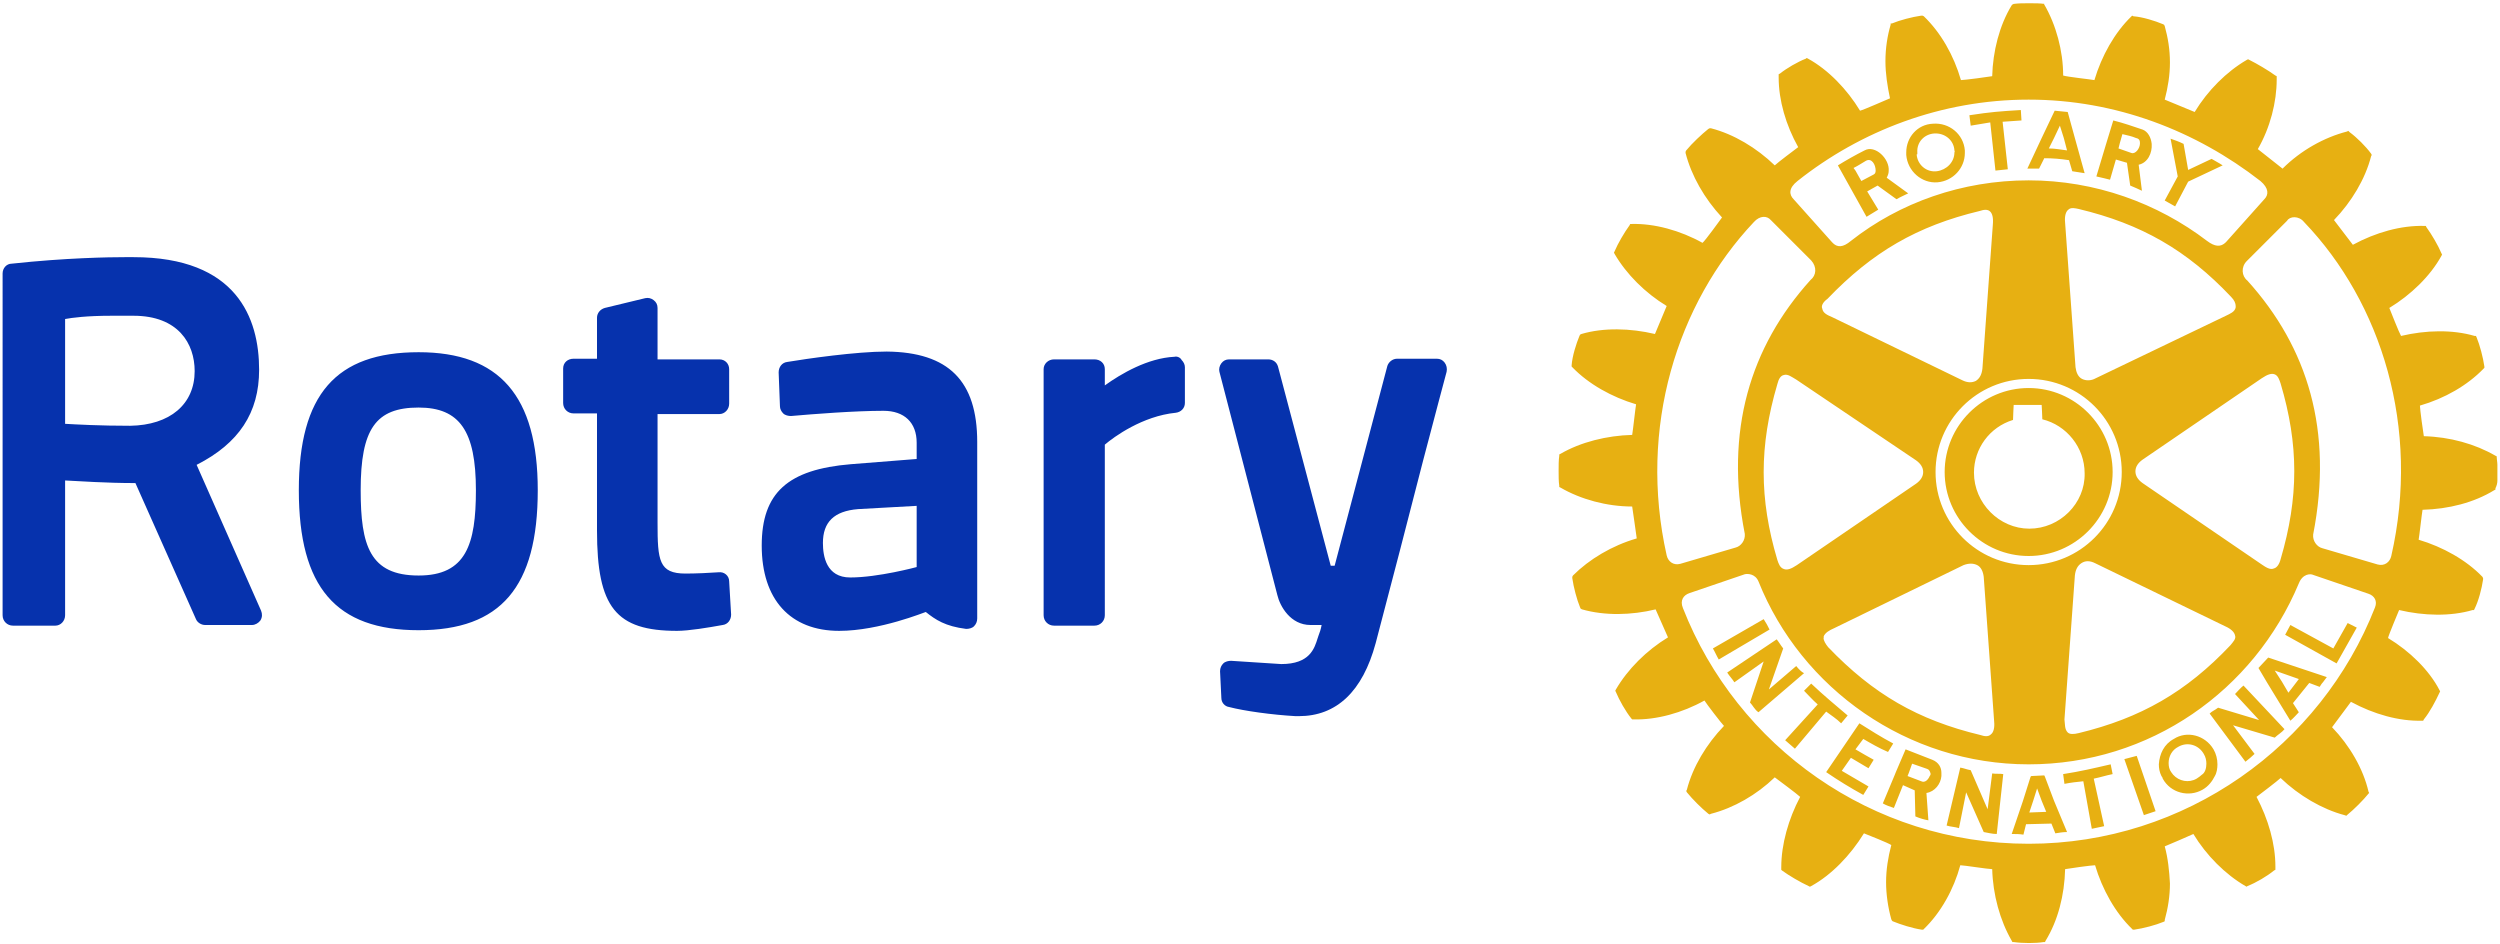
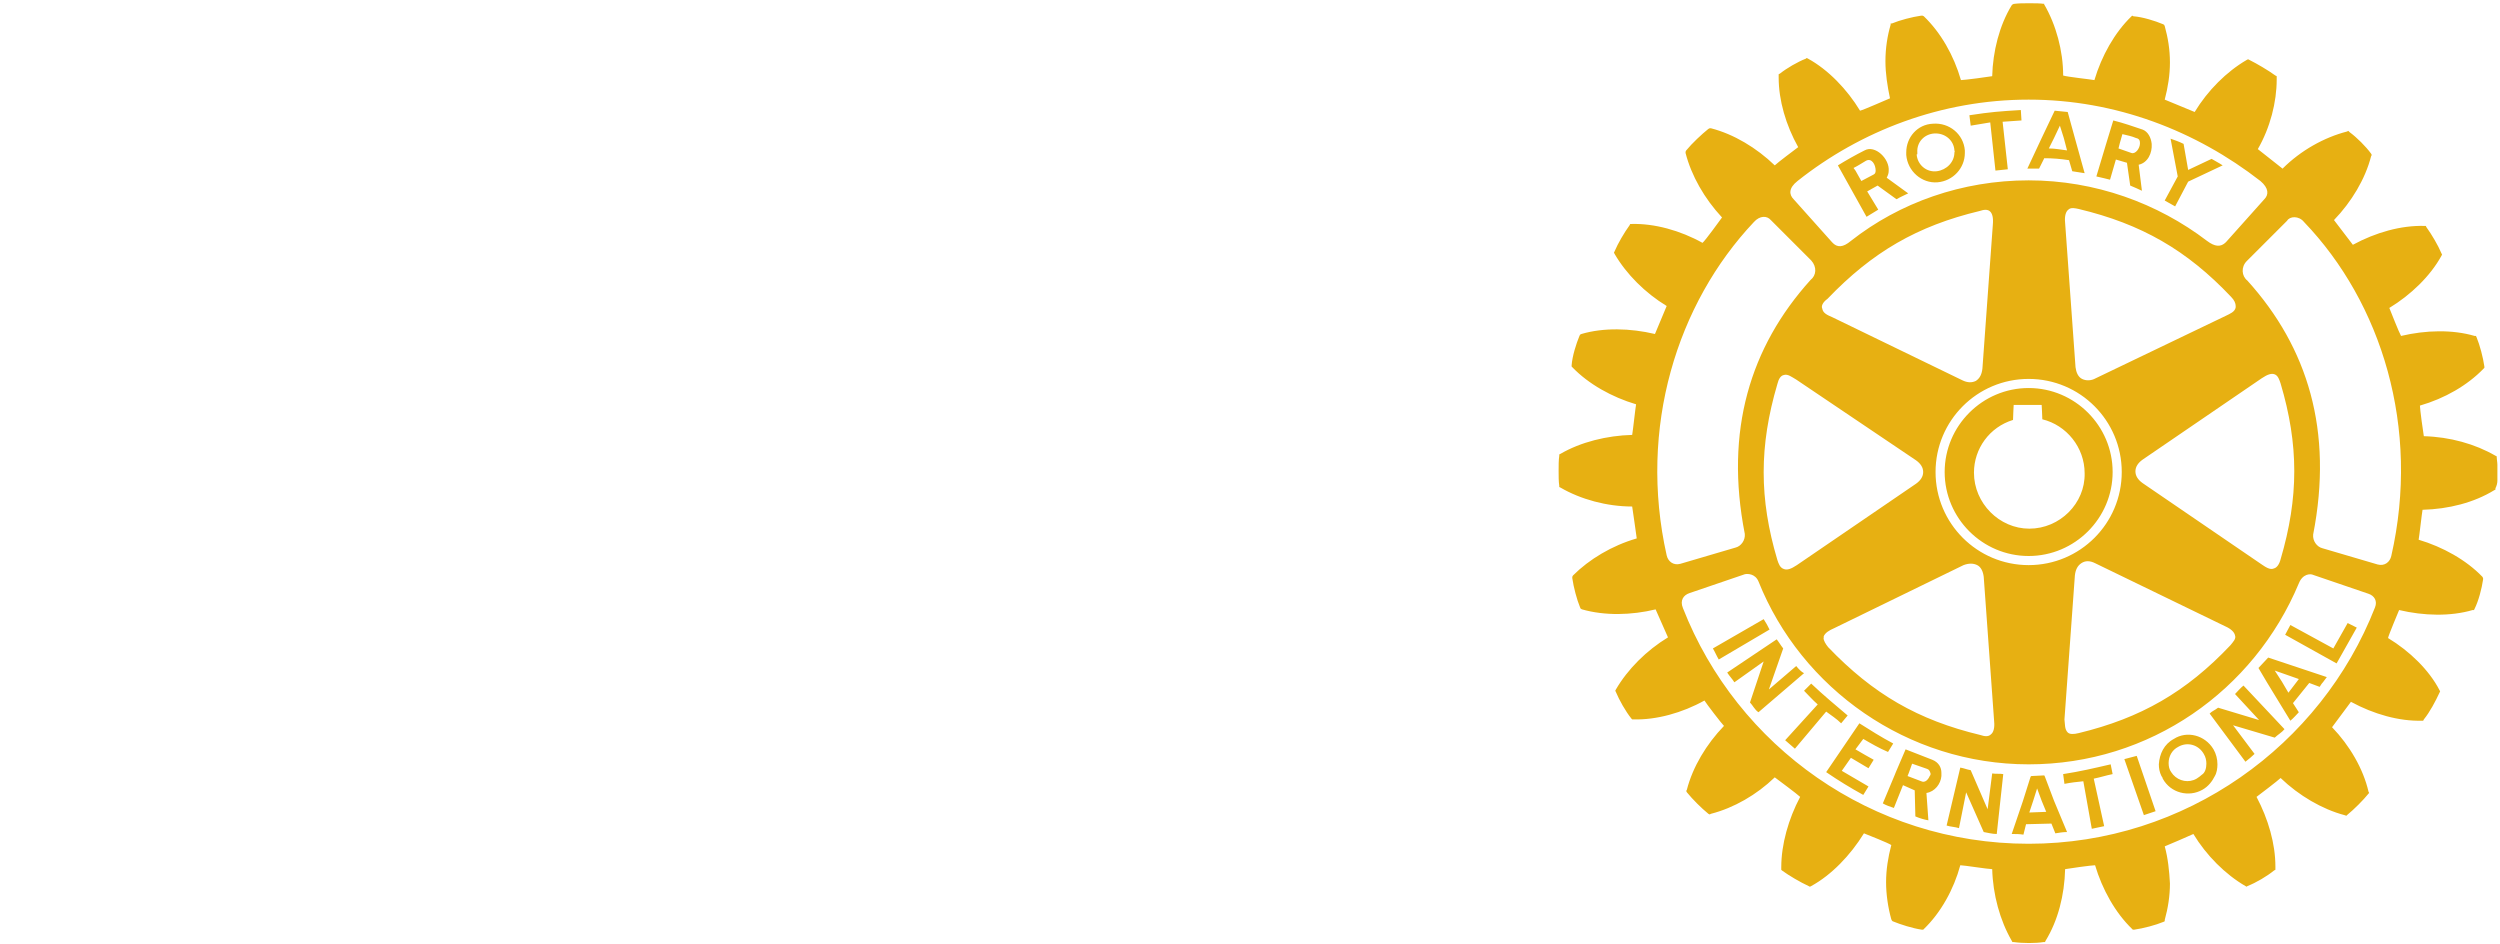
<svg xmlns="http://www.w3.org/2000/svg" xml:space="preserve" id="Layer_1" width="384" height="145" x="0" y="0" style="enable-background:new 0 0 384 145" viewBox="0 0 384 145">
  <style type="text/css">.st0{fill-rule:evenodd;clip-rule:evenodd;fill:#e7b012}.st1{fill:#0632ad}</style>
  <g id="Ebene_x0020_1">
    <g id="_154976176">
      <path d="M383.6 73.8v-2.4c0-.4-.1-.8-.1-1.1v-.2l-.2-.1c-3.1-1.8-7-2.9-11-3-.1-.5-.6-4.2-.6-4.7 3.8-1.1 7.3-3.1 9.8-5.7l.1-.1v-.2c-.2-1.4-.7-3.3-1.2-4.5l-.1-.2h-.2c-3.4-1-7.5-.9-11.3 0-.3-.5-1.6-3.8-1.8-4.3 3.3-2 6.3-4.9 8-8l.1-.2-.1-.2c-.5-1.2-1.5-2.9-2.3-4l-.1-.2h-.2c-3.6-.1-7.5 1-11 2.9-.3-.4-2.6-3.4-2.9-3.8 2.7-2.8 4.8-6.3 5.7-9.8l.1-.2-.1-.2c-.8-1.1-2.2-2.5-3.3-3.3l-.2-.2-.2.1c-3.5.9-7.1 2.9-9.9 5.7-.4-.3-3.4-2.7-3.8-3 1.9-3.3 2.9-7.2 2.9-10.7v-.5l-.2-.1c-1.1-.8-2.8-1.8-4-2.4l-.2-.1-.2.1c-3.1 1.8-6 4.7-8 8-.5-.2-4.1-1.7-4.6-1.9.5-1.9.8-3.8.8-5.7 0-2-.3-3.8-.8-5.6l-.1-.2-.2-.1c-1.2-.5-3.1-1.1-4.5-1.2l-.2-.1-.1.1c-2.6 2.5-4.6 6.1-5.7 9.8-.5-.1-4.2-.5-4.8-.7 0-3.8-1.1-7.8-2.9-10.9l-.1-.2.1.1c-.6-.1-1.4-.1-2.2-.1h-.2c-.8 0-1.6 0-2.3.1l-.2.1-.1.1c-1.9 3.1-2.9 7.1-3 10.9-.5.1-4.3.6-4.8.6-1.1-3.8-3.1-7.3-5.7-9.8l-.2-.1h-.2c-1.4.2-3.3.7-4.5 1.2h-.2v.2c-.5 1.7-.8 3.6-.8 5.6 0 1.9.3 3.8.7 5.7-.5.2-4.1 1.8-4.6 1.9-2-3.3-4.9-6.3-8-8l-.2-.1-.1.1c-1.3.5-3 1.5-4 2.3l-.2.1v.5c0 3.5 1.1 7.3 3 10.7-.4.3-3.2 2.4-3.6 2.8-2.8-2.7-6.3-4.8-9.8-5.7h-.2l-.2.1c-1 .8-2.5 2.2-3.4 3.3l-.1.2v.2c.9 3.5 2.9 7 5.6 9.9-.3.4-2.6 3.6-3 3.9-3.4-1.9-7.4-3-10.9-2.9h-.2l-.1.2c-.8 1.1-1.8 2.8-2.3 4l-.1.2.1.2c1.8 3.1 4.7 6 8 8-.2.5-1.6 3.8-1.8 4.3-3.8-.9-7.9-1-11.3 0l-.2.1-.1.2c-.5 1.2-1.1 3.1-1.2 4.5v.2l.1.1c2.5 2.6 6.1 4.6 9.8 5.7-.1.5-.5 4.2-.6 4.7-3.9.1-7.9 1.1-11 2.9l-.2.1v.2c-.1.7-.1 1.5-.1 2.3 0 .8 0 1.7.1 2.3v.2l.2.1c3.1 1.8 7.1 2.9 11 2.9.1.5.6 4.3.7 4.9-3.8 1.1-7.3 3.2-9.8 5.7l-.1.2v.2c.2 1.4.7 3.3 1.2 4.5l.1.2.2.1c3.5 1 7.6.9 11.3 0 .2.5 1.7 3.8 1.9 4.3-3.3 2-6.2 4.9-8 8l-.1.2.1.2c.5 1.2 1.5 3 2.4 4.1l.1.1h.2c3.5.1 7.5-1 10.9-2.9.3.5 2.6 3.5 3 3.9-2.7 2.8-4.8 6.3-5.7 9.8l-.1.2.1.2c.9 1.1 2.2 2.4 3.3 3.3l.2.1.2-.1c3.5-.9 7-2.9 9.8-5.6.4.3 3.5 2.6 3.9 3-1.8 3.4-2.9 7.3-2.9 10.8v.4l.1.1c1.1.8 2.8 1.8 4.1 2.4l.2.1.2-.1c3.1-1.7 6-4.7 8.1-8.1.5.2 3.8 1.5 4.2 1.8-.5 1.9-.8 3.8-.8 5.7 0 1.9.3 3.9.8 5.7l.1.2.1.1c1.2.5 3.1 1.1 4.5 1.3h.2l.1-.1c2.6-2.5 4.6-6.1 5.6-9.8.5 0 4.3.6 4.9.6.1 3.9 1.2 7.9 3 11l.1.2h.2c1.4.2 3.4.2 4.6 0h.2l.1-.2c1.9-3.1 2.9-7 3-11 .5-.1 4.1-.6 4.6-.6 1.1 3.7 3.1 7.3 5.7 9.8l.1.1h.2c1.4-.2 3.3-.7 4.5-1.2l.2-.1v-.2c.5-1.8.8-3.7.8-5.6-.1-1.9-.3-3.9-.8-5.7.5-.2 4-1.7 4.4-1.9 2 3.3 4.9 6.2 8 8l.2.1.1-.1c1.3-.5 3-1.5 4.1-2.4l.2-.1v-.5c0-3.5-1.1-7.3-2.9-10.7.4-.3 3.3-2.5 3.7-2.9 2.8 2.7 6.4 4.8 9.8 5.7l.3.1.1-.1c1.1-.9 2.5-2.3 3.3-3.3l.1-.1-.1-.2c-.8-3.5-2.9-7.1-5.6-9.9.3-.4 2.6-3.5 2.9-3.9 3.5 1.9 7.4 3 10.9 2.9h.2l.1-.2c.9-1.1 1.8-2.8 2.4-4.1l.1-.2-.1-.2c-1.6-3.1-4.6-6-7.9-8 .1-.5 1.5-3.8 1.7-4.3 3.8.9 7.9 1 11.3 0h.2l.1-.2c.6-1.2 1.1-3.1 1.3-4.5v-.2l-.1-.2c-2.5-2.6-6.1-4.6-9.8-5.7.1-.5.5-4.1.6-4.6 4-.1 7.9-1.1 11-3l.2-.1V75c.2-.4.3-.8.3-1.2zM349.4 103l1.1 1.7 1 1.7 1.3-1.7.3-.4-3.7-1.3zm-52.9 15.7c-.1-.3-.2-.5-.5-.6l-2.3-.8-.5 1.4-.2.5 2.1.8c.6.3 1.1-.3 1.3-.8.1-.1.2-.3.1-.5zm17.8 6-.7-1.7-.7-1.9-.6 1.9-.6 1.8 2.6-.1zm24.6-7.4c0-.5-.1-1-.4-1.5-.8-1.4-2.5-1.9-3.9-1.1-1 .5-1.5 1.5-1.5 2.5 0 .5.1 1 .4 1.4.1.1.2.3.3.4.9 1 2.4 1.3 3.6.6.3-.2.6-.4.8-.6.5-.3.7-1 .7-1.7zm19.5-17.7-6.6-3.6-.8 1.5 7.9 4.4 3.1-5.5-1.4-.7-2.2 3.9zm-87.5-4.5-7.8 4.5c.3.5.6 1.2.9 1.7l7.8-4.6c-.3-.6-.5-1-.9-1.6zm5 7.2-4.2 3.6 2.2-6.3c-.4-.5-.6-.9-1-1.4l-7.6 5.1c.3.5.8 1 1.1 1.5l4.5-3.2-2.1 6.3c.4.4.7 1.1 1.3 1.5l7-6c-.4-.2-.8-.6-1.2-1.1zm4.6 7-4.8 5.7-1.5-1.3 5-5.5c-.8-.7-1.4-1.4-2.1-2.1l1.1-1.1c1.9 1.8 3.6 3.2 5.6 4.9l-1 1.2c-.7-.7-1.5-1.2-2.3-1.8zm5.7 4.2c1.2.7 2.4 1.4 3.8 2l.8-1.3c-1.9-1-3.6-2.1-5.2-3.1l-5.1 7.5c1.9 1.3 3.7 2.4 5.7 3.5l.8-1.3-4.1-2.4 1.4-2 2.7 1.6.8-1.3c-.9-.5-1.8-1-2.8-1.6l1.2-1.6zm12 5.2v.5c-.1 1.2-1 2.4-2.3 2.6l.3 4.2c-.6-.1-1.3-.3-2-.6l-.1-4-1.8-.8-1.4 3.5c-.6-.2-1.2-.4-1.7-.7l1.8-4.3.2-.5 1.5-3.5 4.1 1.6c1 .4 1.4 1.2 1.4 2zm7.8.1-.7 5.5-2.6-6c-.6-.1-1-.3-1.6-.4l-2.1 8.9c.6.2 1.3.2 1.9.4l1.1-5.5 2.7 6.1c.6.1 1.3.3 2 .3l1-9.2c-.5-.1-1.1 0-1.7-.1zm9.5 4.2 2 4.8c-.6 0-1.2.1-1.8.2l-.6-1.5-3.9.1-.4 1.6c-.6-.1-1.2-.1-1.8-.1l1.7-5 1.2-3.8.1-.1 2-.1.1.2 1.4 3.7zm8.7-5.6c-2.6.6-4.7 1.1-7.3 1.5l.2 1.5c1-.2 1.9-.3 2.9-.4l1.3 7.3 1.9-.4-1.6-7.3c1-.2 1.9-.5 2.9-.7l-.3-1.5zm2.1-.8 3 8.6 1.8-.6-2.9-8.5c-.8.2-1.2.3-1.9.5zm13.7-1.5c.4.7.6 1.5.6 2.3 0 .6-.1 1.3-.4 1.8-.4.8-1 1.6-1.9 2.1-2.1 1.2-4.9.5-6.1-1.7 0-.1-.1-.3-.2-.4-.3-.6-.4-1.2-.4-1.8.1-1.6.8-3.1 2.3-3.9 2-1.3 4.8-.6 6.1 1.6zm3.3-8.5 3.7 4-6.3-1.9c-.5.4-.9.5-1.3.9l5.5 7.4c.5-.4 1-.8 1.4-1.2l-3.3-4.4 6.4 1.9c.4-.4 1.1-.8 1.5-1.3l-6.3-6.7c-.5.4-.9.9-1.3 1.3zm5.1-5.6 9 3c-.2.3-.4.5-.6.8-.2.2-.3.4-.5.7l-1.6-.6-2.5 3.1.9 1.4c-.4.4-.8.9-1.3 1.3l-3.6-5.9-1.3-2.2 1.5-1.6zm-33.7-78.2c1 0 1.9.2 2.8.3l-.5-1.9-.6-1.9-.9 1.9-.8 1.6zm-20.3.9c.1 1.6 1.5 2.8 3.1 2.6 1.5-.2 2.7-1.4 2.7-2.9.1-.1 0-.2 0-.3-.1-1.6-1.5-2.7-3.1-2.6-1.5.1-2.7 1.3-2.6 2.9v.3zm31-.9 2 .7c.6.2 1.3-.7 1.3-1.5 0-.4-.1-.7-.6-.8-.7-.3-1.3-.4-2.1-.6l-.4 1.4-.2.8zm-40.7 3 .3.4.9 1.6 1.9-1c.2-.1.3-.3.3-.6 0-.9-.6-2-1.5-1.5-.7.4-1.1.7-1.9 1.1zm8.1-2v-.4c0-2.3 1.7-4.3 4.1-4.4 2.5-.2 4.7 1.6 4.9 4.1v.4c0 2.3-1.8 4.3-4.2 4.5-2.4.2-4.6-1.7-4.8-4.2zm20.4 2.1h-1.8l2.2-4.7 2-4.2 2 .2 1.1 4 1.5 5.4c-.7-.1-1.2-.2-1.9-.3l-.5-1.7c-1.3-.2-2.5-.3-3.8-.3l-.8 1.6zm10.9 1.7c-.7-.2-1.3-.3-2.1-.5l1.5-5 1.1-3.6c1.6.4 3 .9 4.5 1.4.8.3 1.3 1.2 1.4 2.2.1 1.4-.6 2.9-2 3.2l.5 4c-.6-.3-1.1-.5-1.8-.8l-.5-3.5-1.7-.5-.9 3.1zm-41.3-1.3-.5-.9c1.3-.8 2.7-1.6 4.1-2.3 1.6-.9 3.9 1.3 3.7 3.2 0 .3-.1.6-.3 1l3.3 2.4c-.6.3-1.1.5-1.8.9l-2.9-2.1-1.6.9 1.7 2.8c-.7.4-1.1.7-1.8 1.1l-3.9-7zm22.9-7.5.8 7.4 1.9-.2-.8-7.3 2.9-.2-.1-1.6c-3.3.2-4.6.3-7.9.8l.2 1.6 3-.5zm28.4 12.9 2-3.8 5.3-2.5c-.6-.4-1.2-.7-1.7-1l-3.6 1.7-.7-4c-.8-.4-1.2-.5-2-.8l1.1 5.8-2 3.7 1.6.9zm-22.5 55.1c7.9 0 14.3-6.4 14.3-14.3s-6.4-14.3-14.3-14.3-14.3 6.4-14.3 14.3 6.4 14.3 14.3 14.3zm0-1.4c-7.1 0-12.9-5.8-12.9-12.9 0-7.1 5.8-12.9 12.9-12.9 7.1 0 12.9 5.8 12.9 12.9 0 7.1-5.8 12.9-12.9 12.9zm35.8 1.3c.6.4 1.3.9 1.9.6.4-.1.8-.6 1-1.4 2.8-9.5 2.8-17.6 0-27-.2-.6-.4-1.2-.9-1.4-.5-.2-1.1 0-2 .6l-18.3 12.5c-.7.5-1.1 1.1-1.1 1.8s.4 1.3 1.1 1.8l18.3 12.5zm-4-39.7c0-.4-.2-.9-.7-1.4-6.8-7.2-13.8-11.2-23.4-13.5-.5-.1-1.2-.3-1.6.1-.4.3-.6 1-.5 2l1.6 22.2c.1.8.4 1.5 1 1.8.6.3 1.4.3 2.1-.1l20-9.6c.6-.3 1.4-.6 1.5-1.3V47zm-63.5.4c.1.7.8 1 1.5 1.3l20 9.7c.8.4 1.5.4 2.1.1.6-.4.9-1 1-1.9l1.6-22.1c.1-1.1-.1-1.7-.4-2-.4-.4-1-.3-1.6-.1-9.6 2.3-16.5 6.3-23.4 13.5-.7.5-1 1.1-.8 1.5zm-4 10.9c-.7-.4-1.3-.9-1.9-.7-.5.1-.8.6-1 1.4-2.8 9.5-2.8 17.6 0 27 .2.6.4 1.2 1 1.4.5.2 1.1 0 2-.6l18.3-12.5c.7-.5 1.1-1.1 1.1-1.8s-.4-1.3-1.1-1.8l-18.4-12.4zm4.2 39.7c0 .4.3.9.7 1.4 6.9 7.2 13.8 11.2 23.4 13.5.6.2 1.2.3 1.6-.1.4-.3.6-1 .5-2l-1.6-22.2c-.1-.8-.4-1.5-1-1.8-.6-.3-1.3-.3-2.1 0l-19.9 9.7c-.7.3-1.4.7-1.6 1.3.1 0 0 .1 0 .2zm37.5 14.5c.3.3.9.3 1.7.1 9.5-2.3 16.5-6.3 23.3-13.5.4-.5.9-1 .7-1.5-.1-.5-.6-1-1.5-1.4l-20-9.7c-.8-.4-1.5-.4-2.1 0-.6.4-.9 1-1 1.9l-1.6 22.1c.1.7 0 1.5.5 2zm-42.1-81.9 5.9 6.6c.8.9 1.7.8 2.9-.2 7.5-5.9 17.1-9.3 27.3-9.3s19.8 3.5 27.4 9.3c1.2.9 2.1 1 2.9.2l5.9-6.6c.7-.7.7-1.7-.6-2.8-9.9-7.7-22.2-12.5-35.6-12.5-13.4 0-25.8 4.8-35.5 12.5-1.4 1.1-1.3 2.1-.6 2.8zm88.3 60.6-8.5-2.9c-.4-.2-1.6-.2-2.2 1.3-6.9 16.5-22.9 27.8-41.5 27.8s-34.9-11.6-41.5-28.1c-.5-1.2-1.7-1.2-2.1-1.1l-8.5 2.9c-.9.3-1.5 1.1-1 2.3 8.3 21.2 29 36.2 53.1 36.2s44.9-15.1 53.2-36.3c.4-1-.1-1.8-1-2.1zm-105.7-4.6 8.5-2.5c.8-.2 1.5-1.1 1.4-2.1-3.1-15.8.8-28.7 10.1-39 .9-.7 1-2 .1-3l-6.2-6.2c-.6-.7-1.7-.7-2.6.3-11.8 12.5-17.8 31.6-13.4 51.2.2.9 1 1.6 2.1 1.3zm95.8-52.5c-.8-1-2.2-.9-2.6-.2l-6.2 6.2c-.9.9-.8 2.3.1 3 9.3 10.3 13.2 23.1 10.1 39-.1 1 .6 1.9 1.4 2.1l8.5 2.5c1.1.3 1.9-.4 2.1-1.3 4.5-19.7-1.5-38.9-13.4-51.3zm-42.2 47.1c-4.6 0-8.5-3.9-8.5-8.6 0-3.7 2.4-7 6-8.1 0-.4.1-2.3.1-2.3h4.3s.1 1.8.1 2.2c3.7.9 6.5 4.3 6.5 8.3.1 4.6-3.8 8.5-8.5 8.5z" class="st0" />
-       <path d="M180.4 54.8c-4.1.2-8.2 2.6-10.7 4.4v-2.5c0-.9-.7-1.5-1.6-1.5h-6.2c-.9 0-1.6.7-1.6 1.5v37.8c0 .9.7 1.6 1.6 1.6h6.2c.9 0 1.6-.7 1.6-1.6V68.3c1.4-1.2 5.8-4.4 10.9-4.9.8-.1 1.4-.7 1.4-1.5v-5.5c0-.4-.2-.8-.5-1.1-.2-.4-.7-.6-1.1-.5zm-48.6 23.4c-3.7.3-5.4 2-5.4 5.2 0 2 .5 5.3 4.2 5.3 4.3 0 10.2-1.6 10.2-1.6v-9.4l-9 .5zm18.3-10.3V95c0 .5-.2.9-.5 1.2-.3.3-.8.4-1.2.4-3.2-.4-4.7-1.4-6.2-2.6-.1 0-7.1 2.9-13.3 2.9-7.5 0-11.9-4.8-11.9-13.1 0-8.1 4-11.7 13.7-12.5l10.1-.8V68c0-3.1-1.9-4.9-5.1-4.9-4.4 0-10.8.5-14.2.8-.4 0-.9-.1-1.2-.4-.3-.3-.5-.7-.5-1.1l-.2-5.2c0-.8.5-1.5 1.3-1.6 3-.5 10.6-1.6 15.3-1.6 9.5.1 13.9 4.5 13.9 13.9zM20.5 48.5h-3.4c-3.8 0-6 .3-7.1.5v16.1c1.8.1 5.3.3 10 .3 6.1-.1 9.9-3.3 9.9-8.4 0-4.2-2.5-8.5-9.4-8.5zm19.6 45.3c.2.5.2 1-.1 1.5-.3.4-.8.7-1.3.7h-7.2c-.6 0-1.2-.4-1.4-.9l-9.3-20.9c-4.6 0-8.6-.3-10.8-.4v20.7c0 .9-.7 1.6-1.5 1.6H2c-.9 0-1.6-.7-1.6-1.6V42c0-.8.6-1.5 1.4-1.5 8.3-.9 15-1 17.4-1h1.3c15.9 0 19.3 9.4 19.3 17.3 0 6.6-3.1 11.3-9.6 14.6l9.9 22.4zm181.8-38.1c-.3-.4-.7-.6-1.2-.6h-6.1c-.7 0-1.3.5-1.5 1.1L205 86.9h-.6l-8.1-30.6c-.2-.7-.8-1.1-1.5-1.1h-6c-.5 0-.9.2-1.2.6-.3.4-.4.9-.3 1.3l8.9 34.3c.4 1.7 2 4.6 5.1 4.6h1.7c-.1.6-.3 1.2-.5 1.7l-.1.3c-.5 1.6-1.2 4-5.6 4l-7.7-.5c-.4 0-.9.1-1.2.4-.3.3-.5.7-.5 1.2l.2 4.1c0 .7.5 1.3 1.2 1.4 2.3.6 6.6 1.2 10.2 1.4h.5c5.8 0 9.8-3.8 11.8-11.2 2.3-8.7 5.2-19.9 7.3-28.1 1-3.7 1.8-6.9 2.4-9.1l1.2-4.5c.1-.5 0-1-.3-1.4zM73.1 75.3c0-9.1-2.5-12.7-8.8-12.7-6.6 0-8.9 3.3-8.9 12.7 0 8.5 1.4 13.1 8.9 13.1 7.3 0 8.8-4.8 8.8-13.1zm9.5 0c0 14.9-5.7 21.5-18.3 21.5-12.7 0-18.4-6.6-18.4-21.5 0-14.7 5.7-21.2 18.4-21.2 12.4 0 18.3 6.7 18.3 21.2zm29.4 14 .3 5.1c0 .8-.5 1.5-1.3 1.6-2.2.4-5.2.9-7 .9-9.4 0-12.3-3.6-12.3-15.4v-18h-3.6c-.9 0-1.6-.7-1.6-1.6v-5.3c0-.9.7-1.5 1.6-1.5h3.6v-6.3c0-.7.5-1.3 1.2-1.5l6.2-1.5c.5-.1.9 0 1.3.3s.6.7.6 1.2v7.9h9.5c.9 0 1.5.7 1.5 1.5V62c0 .9-.7 1.6-1.5 1.6H101v16.7c0 5.8.2 7.8 4.3 7.8 1.5 0 3.8-.1 5.1-.2.8-.1 1.6.5 1.6 1.4z" class="st1" />
    </g>
  </g>
</svg>